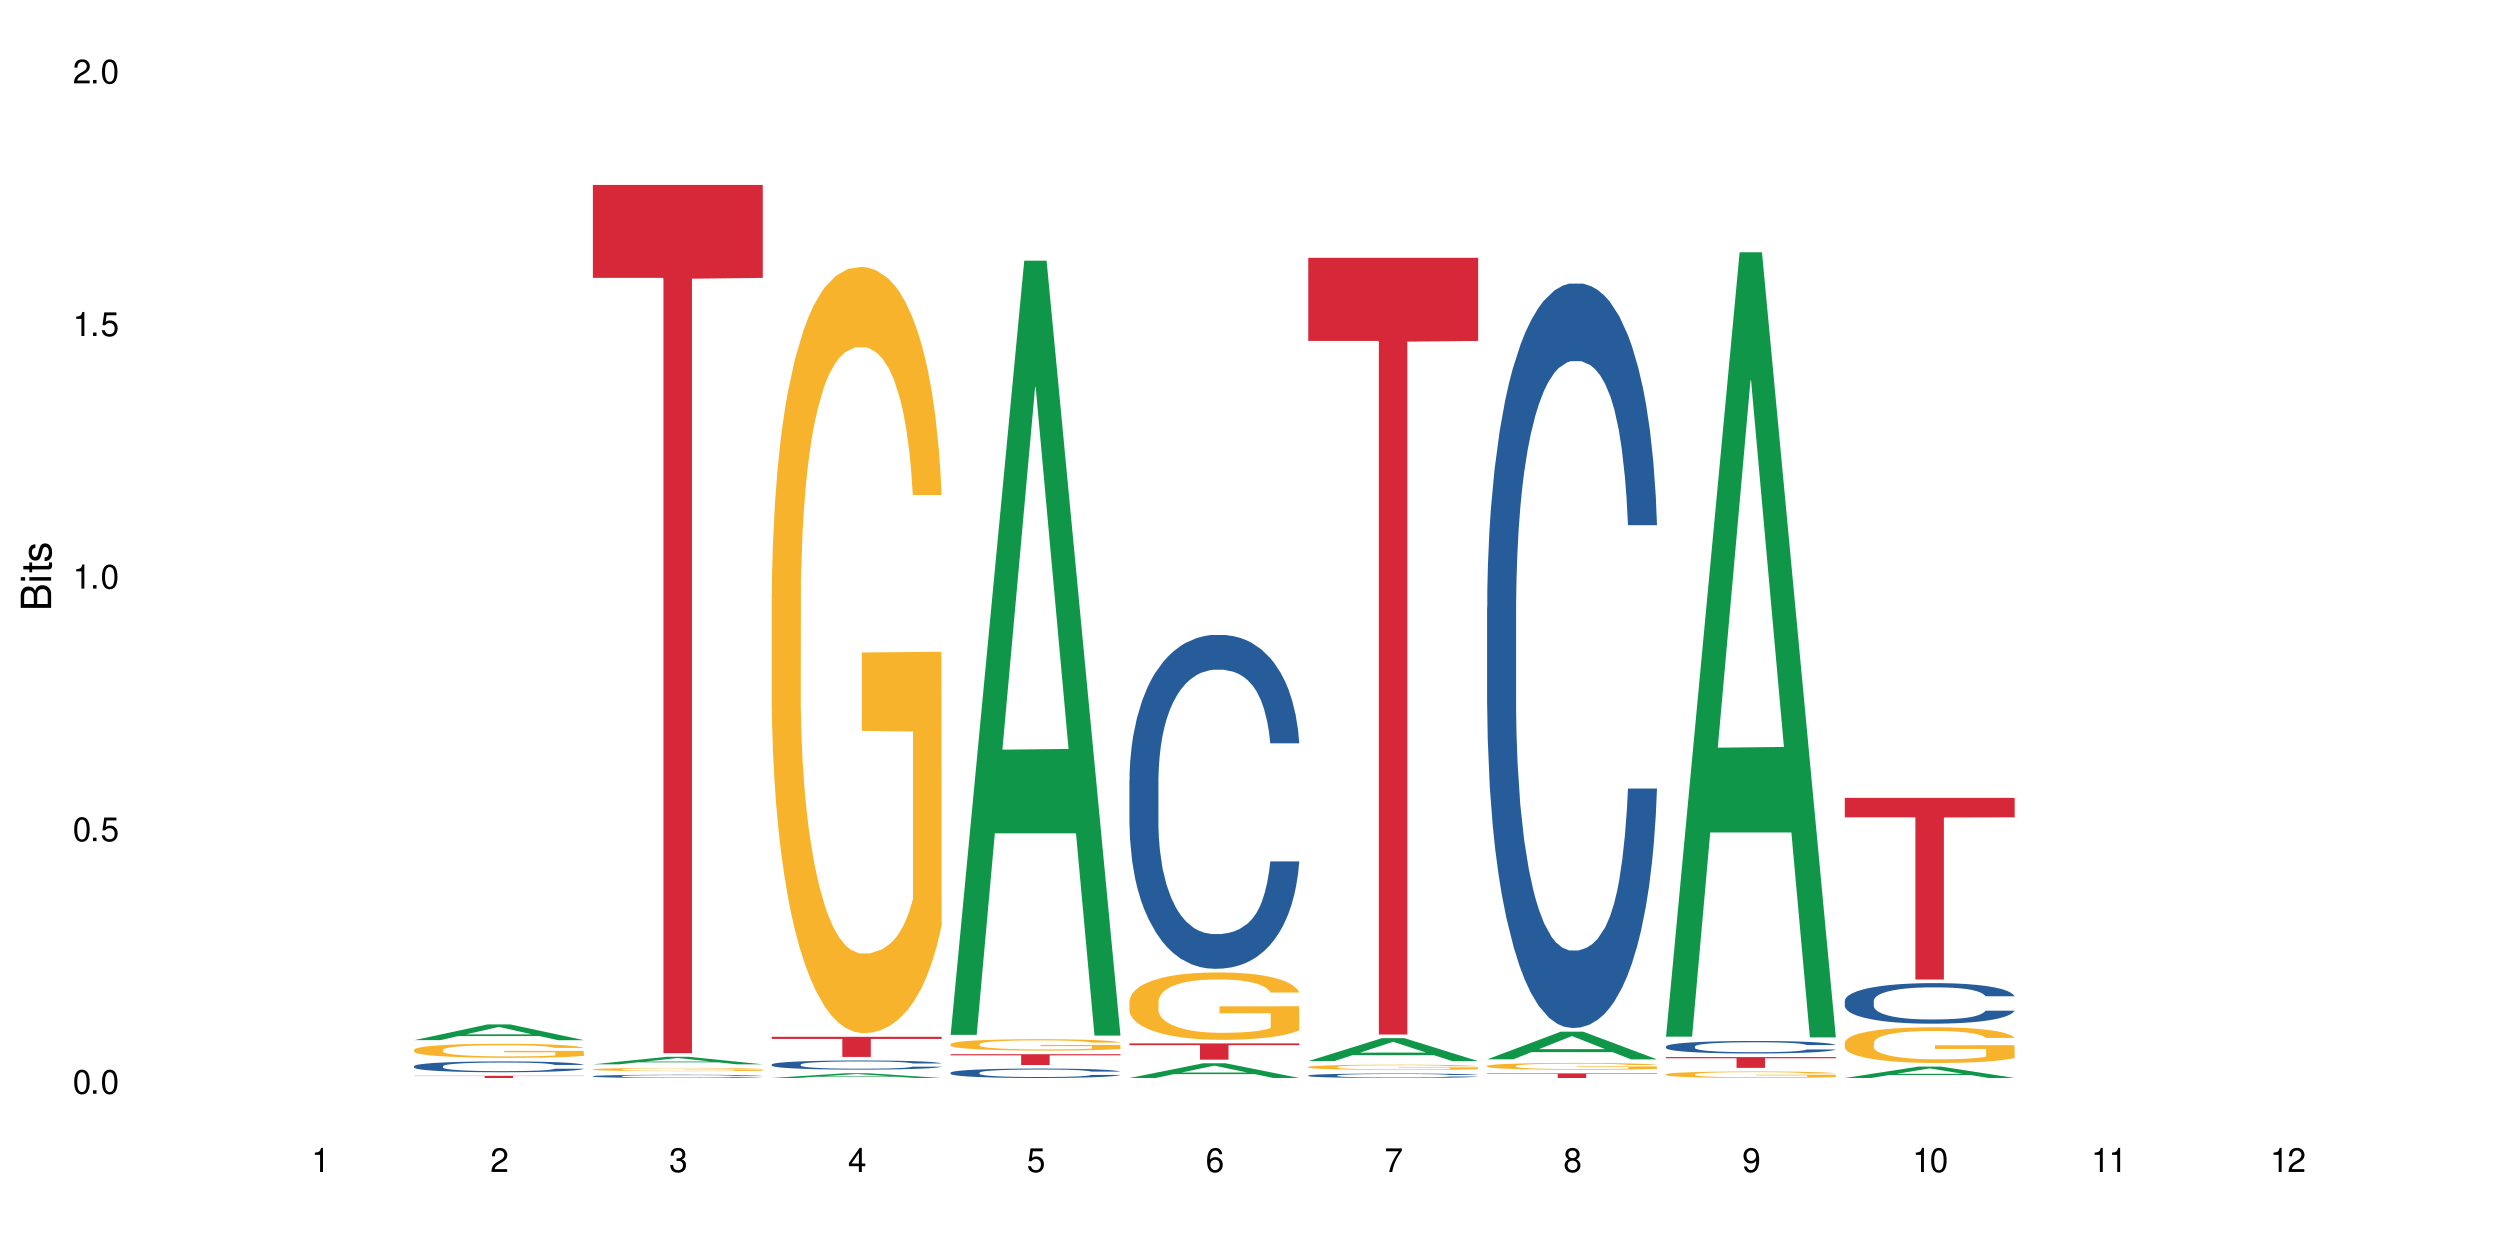
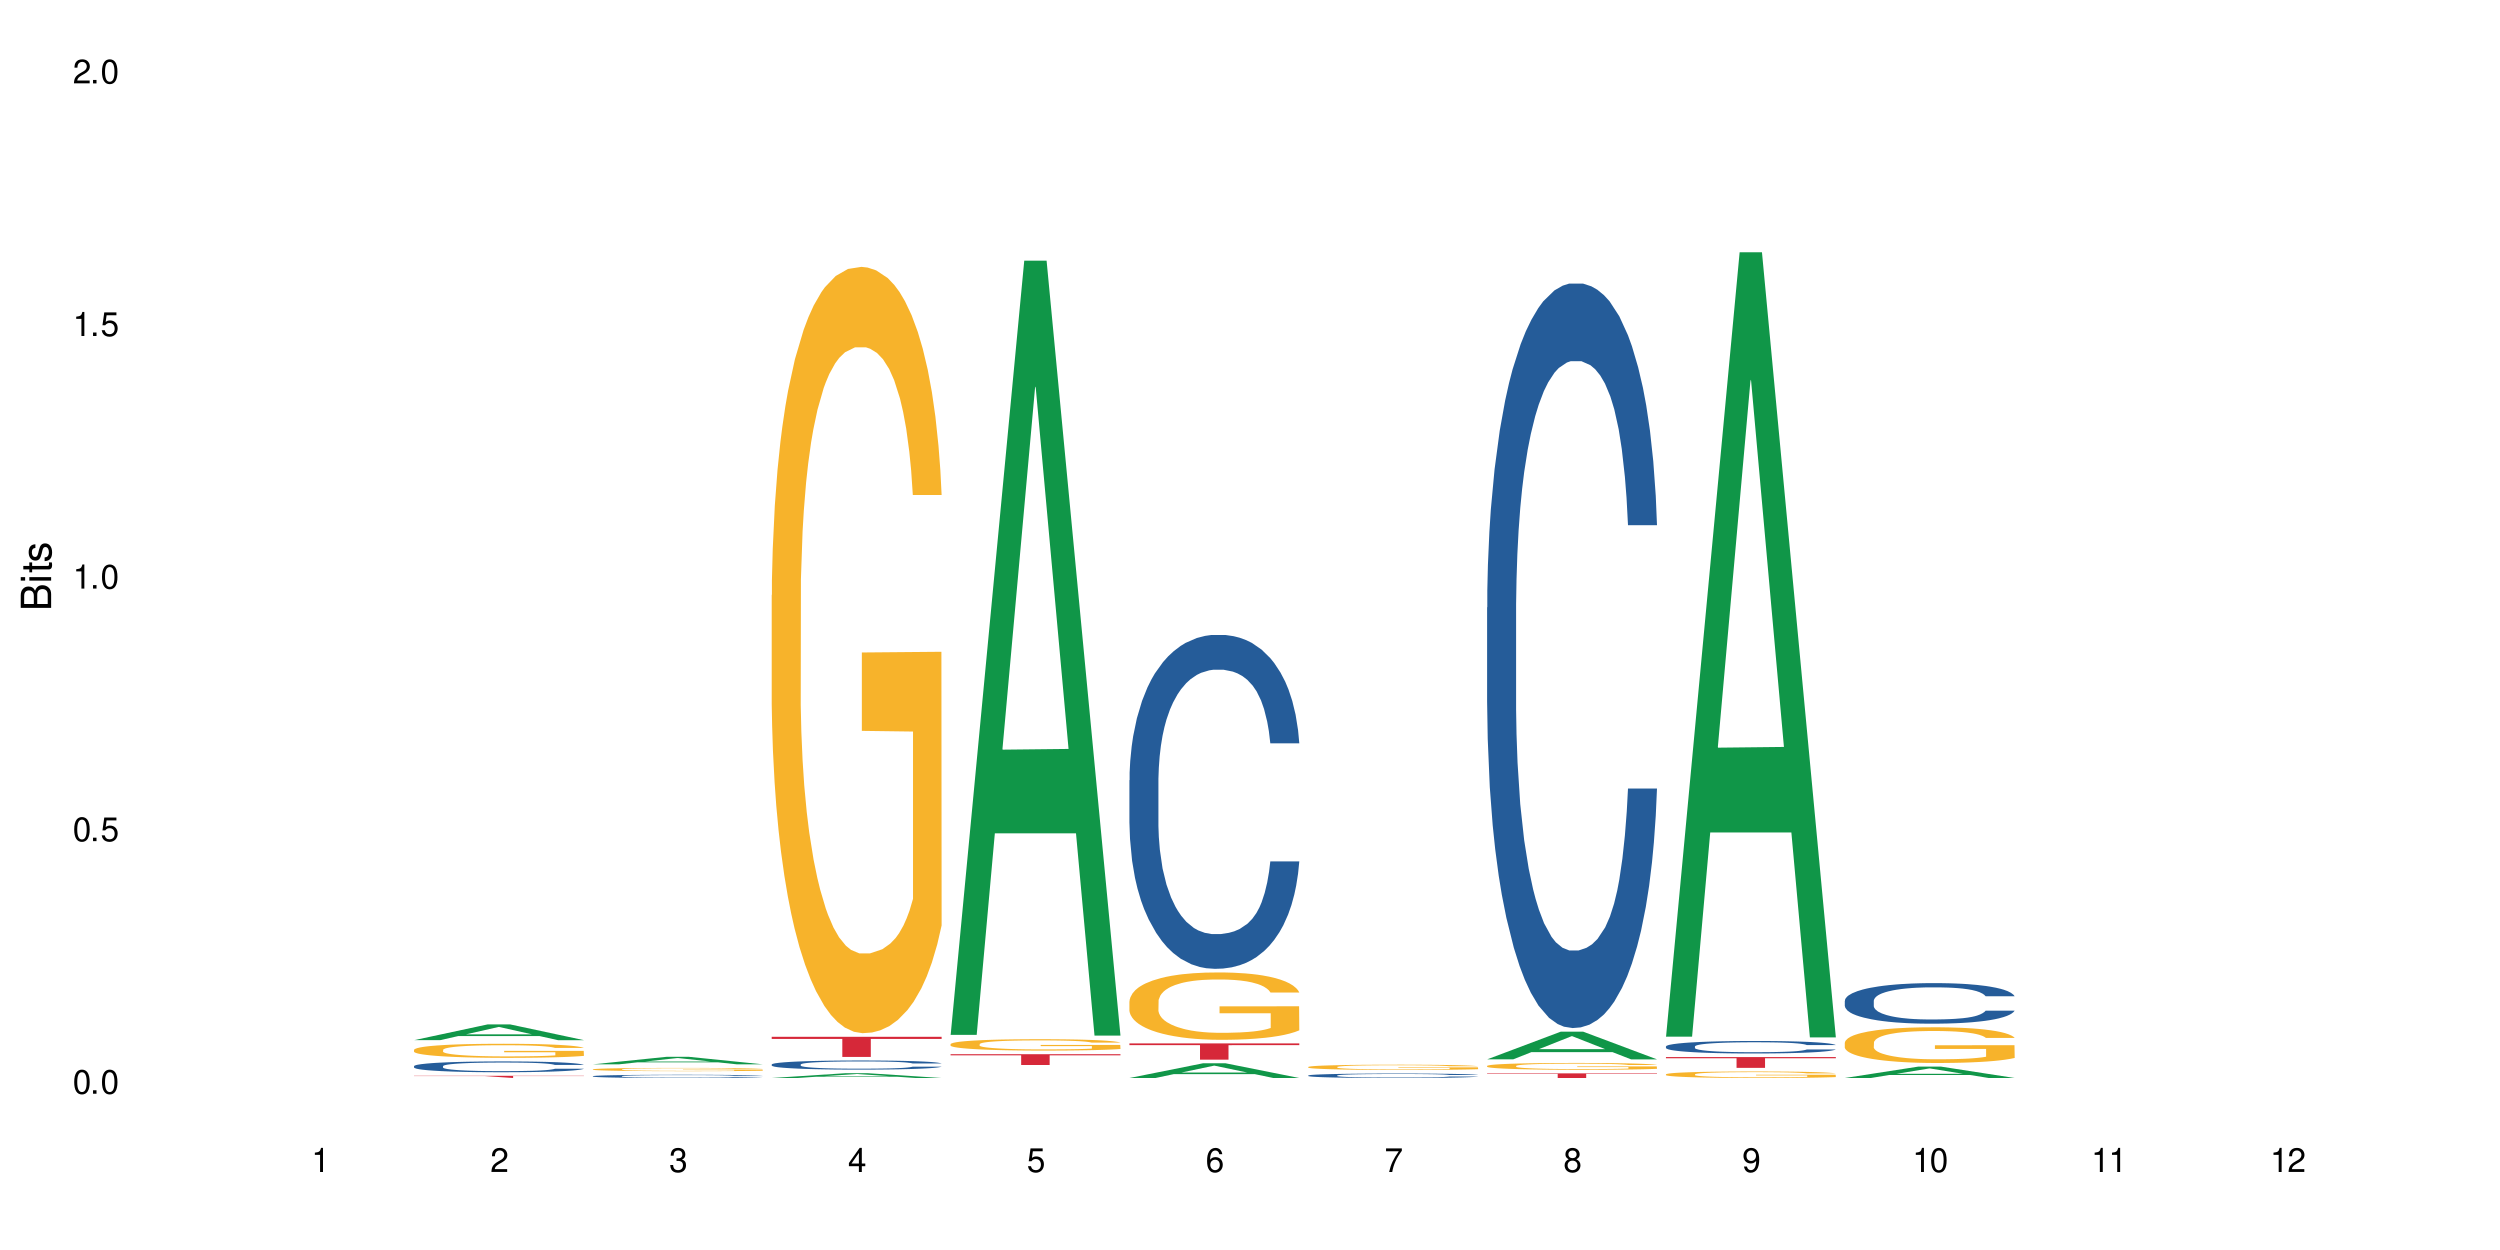
<svg xmlns="http://www.w3.org/2000/svg" xmlns:xlink="http://www.w3.org/1999/xlink" width="720" height="360" viewBox="0 0 720 360">
  <defs>
    <g>
      <g id="glyph-0-0">
</g>
      <g id="glyph-0-1">
        <path d="M 2.641 -6.938 C 2 -6.938 1.422 -6.656 1.078 -6.172 C 0.641 -5.562 0.406 -4.641 0.406 -3.359 C 0.406 -1.016 1.188 0.219 2.641 0.219 C 4.078 0.219 4.859 -1.016 4.859 -3.297 C 4.859 -4.641 4.656 -5.547 4.203 -6.172 C 3.844 -6.656 3.281 -6.938 2.641 -6.938 Z M 2.641 -6.188 C 3.547 -6.188 4 -5.25 4 -3.375 C 4 -1.406 3.562 -0.484 2.625 -0.484 C 1.734 -0.484 1.281 -1.438 1.281 -3.344 C 1.281 -5.25 1.734 -6.188 2.641 -6.188 Z M 2.641 -6.188 " />
      </g>
      <g id="glyph-0-2">
        <path d="M 1.828 -1 L 0.828 -1 L 0.828 0 L 1.828 0 Z M 1.828 -1 " />
      </g>
      <g id="glyph-0-3">
        <path d="M 4.562 -6.797 L 1.062 -6.797 L 0.547 -3.094 L 1.328 -3.094 C 1.719 -3.562 2.047 -3.734 2.578 -3.734 C 3.484 -3.734 4.062 -3.109 4.062 -2.094 C 4.062 -1.125 3.484 -0.531 2.578 -0.531 C 1.828 -0.531 1.375 -0.906 1.188 -1.672 L 0.328 -1.672 C 0.453 -1.109 0.547 -0.844 0.75 -0.594 C 1.125 -0.078 1.828 0.219 2.594 0.219 C 3.969 0.219 4.922 -0.781 4.922 -2.219 C 4.922 -3.562 4.031 -4.484 2.719 -4.484 C 2.25 -4.484 1.859 -4.359 1.469 -4.062 L 1.734 -5.969 L 4.562 -5.969 Z M 4.562 -6.797 " />
      </g>
      <g id="glyph-0-4">
        <path d="M 2.484 -4.938 L 2.484 0 L 3.328 0 L 3.328 -6.938 L 2.766 -6.938 C 2.469 -5.875 2.281 -5.734 0.984 -5.562 L 0.984 -4.938 Z M 2.484 -4.938 " />
      </g>
      <g id="glyph-0-5">
        <path d="M 4.859 -0.828 L 1.281 -0.828 C 1.359 -1.406 1.672 -1.781 2.5 -2.281 L 3.469 -2.828 C 4.406 -3.344 4.906 -4.062 4.906 -4.906 C 4.906 -5.484 4.672 -6.031 4.266 -6.406 C 3.859 -6.766 3.375 -6.938 2.719 -6.938 C 1.859 -6.938 1.219 -6.625 0.844 -6.031 C 0.609 -5.672 0.5 -5.234 0.484 -4.531 L 1.328 -4.531 C 1.359 -5.016 1.406 -5.281 1.531 -5.516 C 1.75 -5.938 2.188 -6.203 2.703 -6.203 C 3.469 -6.203 4.031 -5.641 4.031 -4.891 C 4.031 -4.344 3.719 -3.859 3.125 -3.516 L 2.234 -3 C 0.812 -2.172 0.406 -1.531 0.328 -0.016 L 4.859 -0.016 Z M 4.859 -0.828 " />
      </g>
      <g id="glyph-0-6">
        <path d="M 2.125 -3.188 L 2.578 -3.188 C 3.5 -3.188 3.984 -2.766 3.984 -1.922 C 3.984 -1.062 3.469 -0.531 2.594 -0.531 C 1.656 -0.531 1.203 -1 1.156 -2.016 L 0.312 -2.016 C 0.344 -1.453 0.438 -1.094 0.609 -0.781 C 0.953 -0.109 1.625 0.219 2.547 0.219 C 3.953 0.219 4.859 -0.625 4.859 -1.938 C 4.859 -2.828 4.516 -3.297 3.703 -3.594 C 4.344 -3.844 4.656 -4.328 4.656 -5.031 C 4.656 -6.219 3.875 -6.938 2.578 -6.938 C 1.203 -6.938 0.484 -6.172 0.453 -4.703 L 1.297 -4.703 C 1.312 -5.125 1.344 -5.359 1.453 -5.578 C 1.641 -5.969 2.062 -6.203 2.594 -6.203 C 3.344 -6.203 3.797 -5.75 3.797 -5 C 3.797 -4.516 3.609 -4.219 3.25 -4.047 C 3.016 -3.953 2.703 -3.922 2.125 -3.906 Z M 2.125 -3.188 " />
      </g>
      <g id="glyph-0-7">
        <path d="M 3.141 -1.672 L 3.141 0 L 3.984 0 L 3.984 -1.672 L 4.984 -1.672 L 4.984 -2.438 L 3.984 -2.438 L 3.984 -6.938 L 3.359 -6.938 L 0.266 -2.578 L 0.266 -1.672 Z M 3.141 -2.438 L 1 -2.438 L 3.141 -5.5 Z M 3.141 -2.438 " />
      </g>
      <g id="glyph-0-8">
        <path d="M 4.781 -5.125 C 4.609 -6.266 3.891 -6.938 2.844 -6.938 C 2.094 -6.938 1.422 -6.578 1.031 -5.953 C 0.594 -5.266 0.406 -4.422 0.406 -3.172 C 0.406 -2 0.578 -1.25 0.984 -0.641 C 1.359 -0.078 1.953 0.219 2.703 0.219 C 3.984 0.219 4.922 -0.75 4.922 -2.094 C 4.922 -3.375 4.062 -4.281 2.844 -4.281 C 2.172 -4.281 1.641 -4.031 1.281 -3.516 C 1.281 -5.234 1.828 -6.188 2.797 -6.188 C 3.391 -6.188 3.797 -5.797 3.938 -5.125 Z M 2.734 -3.531 C 3.547 -3.531 4.062 -2.953 4.062 -2.031 C 4.062 -1.156 3.484 -0.531 2.703 -0.531 C 1.922 -0.531 1.328 -1.188 1.328 -2.078 C 1.328 -2.938 1.906 -3.531 2.734 -3.531 Z M 2.734 -3.531 " />
      </g>
      <g id="glyph-0-9">
        <path d="M 4.984 -6.797 L 0.438 -6.797 L 0.438 -5.969 L 4.109 -5.969 C 2.5 -3.656 1.828 -2.234 1.328 0 L 2.219 0 C 2.594 -2.172 3.453 -4.047 4.984 -6.094 Z M 4.984 -6.797 " />
      </g>
      <g id="glyph-0-10">
        <path d="M 3.75 -3.656 C 4.469 -4.094 4.688 -4.438 4.688 -5.078 C 4.688 -6.172 3.844 -6.938 2.641 -6.938 C 1.438 -6.938 0.594 -6.172 0.594 -5.094 C 0.594 -4.438 0.812 -4.094 1.516 -3.656 C 0.734 -3.266 0.359 -2.703 0.359 -1.922 C 0.359 -0.656 1.281 0.219 2.641 0.219 C 3.984 0.219 4.922 -0.656 4.922 -1.922 C 4.922 -2.703 4.531 -3.266 3.75 -3.656 Z M 2.641 -6.188 C 3.359 -6.188 3.812 -5.75 3.812 -5.062 C 3.812 -4.406 3.344 -3.984 2.641 -3.984 C 1.922 -3.984 1.453 -4.406 1.453 -5.078 C 1.453 -5.75 1.922 -6.188 2.641 -6.188 Z M 2.641 -3.266 C 3.484 -3.266 4.062 -2.719 4.062 -1.906 C 4.062 -1.078 3.484 -0.531 2.625 -0.531 C 1.797 -0.531 1.219 -1.094 1.219 -1.906 C 1.219 -2.719 1.781 -3.266 2.641 -3.266 Z M 2.641 -3.266 " />
      </g>
      <g id="glyph-0-11">
        <path d="M 0.516 -1.578 C 0.672 -0.453 1.406 0.219 2.438 0.219 C 3.188 0.219 3.859 -0.141 4.266 -0.766 C 4.688 -1.453 4.891 -2.297 4.891 -3.547 C 4.891 -4.719 4.703 -5.453 4.312 -6.078 C 3.938 -6.641 3.344 -6.938 2.594 -6.938 C 1.297 -6.938 0.359 -5.969 0.359 -4.625 C 0.359 -3.344 1.234 -2.453 2.453 -2.453 C 3.094 -2.453 3.578 -2.672 4.016 -3.203 C 4 -1.484 3.469 -0.531 2.5 -0.531 C 1.906 -0.531 1.484 -0.906 1.359 -1.578 Z M 2.578 -6.203 C 3.375 -6.203 3.969 -5.531 3.969 -4.641 C 3.969 -3.797 3.391 -3.188 2.547 -3.188 C 1.734 -3.188 1.234 -3.766 1.234 -4.688 C 1.234 -5.562 1.797 -6.203 2.578 -6.203 Z M 2.578 -6.203 " />
      </g>
      <g id="glyph-1-0">
</g>
      <g id="glyph-1-1">
        <path d="M 0 -0.953 L 0 -4.891 C 0 -5.719 -0.234 -6.344 -0.734 -6.797 C -1.188 -7.234 -1.812 -7.469 -2.5 -7.469 C -3.547 -7.469 -4.188 -7 -4.625 -5.875 C -4.984 -6.688 -5.625 -7.094 -6.531 -7.094 C -7.172 -7.094 -7.734 -6.859 -8.141 -6.391 C -8.562 -5.922 -8.75 -5.344 -8.75 -4.5 L -8.75 -0.953 Z M -4.984 -2.062 L -7.766 -2.062 L -7.766 -4.219 C -7.766 -4.844 -7.688 -5.203 -7.453 -5.5 C -7.219 -5.812 -6.859 -5.969 -6.375 -5.969 C -5.891 -5.969 -5.531 -5.812 -5.297 -5.5 C -5.062 -5.203 -4.984 -4.844 -4.984 -4.219 Z M -0.984 -2.062 L -4 -2.062 L -4 -4.781 C -4 -5.766 -3.438 -6.359 -2.484 -6.359 C -1.547 -6.359 -0.984 -5.766 -0.984 -4.781 Z M -0.984 -2.062 " />
      </g>
      <g id="glyph-1-2">
        <path d="M -6.281 -1.797 L -6.281 -0.797 L 0 -0.797 L 0 -1.797 Z M -8.75 -1.797 L -8.75 -0.797 L -7.484 -0.797 L -7.484 -1.797 Z M -8.75 -1.797 " />
      </g>
      <g id="glyph-1-3">
        <path d="M -6.281 -3.047 L -6.281 -2.016 L -8.016 -2.016 L -8.016 -1.016 L -6.281 -1.016 L -6.281 -0.172 L -5.469 -0.172 L -5.469 -1.016 L -0.719 -1.016 C -0.078 -1.016 0.281 -1.453 0.281 -2.234 C 0.281 -2.5 0.25 -2.719 0.188 -3.047 L -0.641 -3.047 C -0.609 -2.906 -0.594 -2.766 -0.594 -2.562 C -0.594 -2.141 -0.719 -2.016 -1.156 -2.016 L -5.469 -2.016 L -5.469 -3.047 Z M -6.281 -3.047 " />
      </g>
      <g id="glyph-1-4">
        <path d="M -4.531 -5.25 C -5.766 -5.25 -6.469 -4.422 -6.469 -2.969 C -6.469 -1.516 -5.719 -0.562 -4.547 -0.562 C -3.562 -0.562 -3.094 -1.062 -2.734 -2.562 L -2.516 -3.484 C -2.344 -4.188 -2.094 -4.469 -1.641 -4.469 C -1.047 -4.469 -0.641 -3.875 -0.641 -3 C -0.641 -2.453 -0.797 -2 -1.062 -1.75 C -1.25 -1.594 -1.422 -1.531 -1.875 -1.469 L -1.875 -0.406 C -0.422 -0.453 0.281 -1.266 0.281 -2.922 C 0.281 -4.5 -0.5 -5.516 -1.719 -5.516 C -2.656 -5.516 -3.172 -4.984 -3.469 -3.734 L -3.703 -2.766 C -3.891 -1.953 -4.156 -1.609 -4.594 -1.609 C -5.188 -1.609 -5.547 -2.125 -5.547 -2.938 C -5.547 -3.75 -5.203 -4.172 -4.531 -4.203 Z M -4.531 -5.25 " />
      </g>
    </g>
  </defs>
  <rect x="-72" y="-36" width="864" height="432" fill="rgb(100%, 100%, 100%)" fill-opacity="1" />
  <path fill-rule="nonzero" fill="rgb(6.275%, 58.824%, 28.235%)" fill-opacity="1" d="M 119.238 299.566 L 119.289 299.562 L 140.465 295.023 L 146.895 295.023 L 168.172 299.57 L 160.695 299.57 L 155.363 298.383 L 131.996 298.383 L 126.766 299.566 L 119.238 299.566 L 134.242 297.895 L 153.219 297.891 L 143.758 295.766 L 143.652 295.762 L 143.547 295.773 L 134.191 297.891 L 134.242 297.895 Z M 119.238 299.566 " />
  <path fill-rule="nonzero" fill="rgb(14.51%, 36.078%, 60%)" fill-opacity="1" d="M 119.238 307.047 L 119.297 307.043 L 119.297 306.977 L 119.477 306.867 L 119.895 306.73 L 120.312 306.637 L 121.387 306.469 L 122.879 306.309 L 124.43 306.18 L 125.562 306.105 L 126.578 306.051 L 128.906 305.945 L 130.398 305.891 L 132.008 305.844 L 133.977 305.793 L 135.41 305.766 L 138.633 305.719 L 141.02 305.699 L 142.871 305.691 L 146.867 305.691 L 149.254 305.703 L 150.984 305.719 L 152.895 305.738 L 154.504 305.766 L 157.309 305.828 L 159.816 305.906 L 160.949 305.953 L 162.742 306.043 L 164.113 306.129 L 165.066 306.203 L 166.141 306.309 L 167.098 306.434 L 167.812 306.582 L 168.172 306.703 L 159.816 306.703 L 159.398 306.59 L 158.922 306.5 L 158.027 306.383 L 157.133 306.301 L 155.879 306.219 L 154.746 306.164 L 153.191 306.109 L 151.82 306.074 L 150.387 306.051 L 149.016 306.035 L 146.391 306.016 L 143.348 306.016 L 142.211 306.023 L 139.887 306.043 L 138.633 306.066 L 136.844 306.105 L 135.59 306.141 L 134.098 306.199 L 133.082 306.246 L 131.828 306.32 L 130.934 306.387 L 129.922 306.48 L 129.324 306.551 L 128.785 306.633 L 128.309 306.727 L 127.949 306.824 L 127.711 306.93 L 127.594 307.031 L 127.594 307.473 L 127.711 307.578 L 128.012 307.695 L 128.785 307.871 L 129.922 308.02 L 131.234 308.141 L 132.484 308.227 L 133.203 308.266 L 134.156 308.312 L 135.648 308.367 L 137.797 308.426 L 139.051 308.449 L 140.961 308.473 L 142.93 308.484 L 145.555 308.484 L 147.883 308.473 L 149.434 308.457 L 151.043 308.434 L 153.254 308.387 L 154.625 308.34 L 155.816 308.285 L 156.715 308.23 L 157.309 308.188 L 158.207 308.098 L 158.922 308 L 159.457 307.902 L 159.816 307.805 L 168.172 307.805 L 167.812 307.918 L 167.277 308.031 L 166.738 308.113 L 165.902 308.211 L 164.949 308.301 L 163.574 308.398 L 162.441 308.465 L 160.949 308.535 L 159.578 308.59 L 158.086 308.641 L 155.879 308.695 L 154.445 308.723 L 152.895 308.75 L 151.043 308.773 L 148.719 308.793 L 146.211 308.805 L 143.883 308.809 L 141.379 308.801 L 139.527 308.789 L 137.082 308.766 L 134.039 308.715 L 131.828 308.66 L 130.098 308.605 L 128.605 308.547 L 126.938 308.473 L 124.789 308.348 L 123.477 308.25 L 122.582 308.168 L 121.566 308.059 L 120.852 307.957 L 120.016 307.801 L 119.418 307.598 L 119.238 307.441 Z M 119.238 307.047 " />
  <path fill-rule="nonzero" fill="rgb(96.863%, 70.196%, 16.863%)" fill-opacity="1" d="M 119.238 302.34 L 119.297 302.336 L 119.297 302.262 L 119.535 302.098 L 120.133 301.867 L 120.91 301.68 L 121.746 301.531 L 122.281 301.453 L 123.176 301.34 L 123.953 301.258 L 125.922 301.094 L 128.43 300.938 L 129.801 300.871 L 131.352 300.809 L 133.559 300.738 L 134.574 300.711 L 137.676 300.652 L 141.199 300.617 L 145.078 300.605 L 146.867 300.609 L 149.312 300.621 L 152.656 300.664 L 154.566 300.699 L 156.059 300.738 L 157.609 300.785 L 159.52 300.859 L 161.309 300.949 L 162.742 301.039 L 164.172 301.148 L 165.367 301.266 L 166.379 301.398 L 167.277 301.551 L 167.812 301.684 L 168.172 301.812 L 159.875 301.812 L 159.398 301.684 L 158.863 301.582 L 157.965 301.461 L 157.07 301.371 L 156.176 301.301 L 154.504 301.203 L 153.074 301.145 L 151.281 301.094 L 149.551 301.059 L 147.582 301.039 L 146.391 301.031 L 143.227 301.031 L 140.363 301.055 L 138.691 301.086 L 137.5 301.113 L 135.828 301.172 L 134.812 301.215 L 134.215 301.246 L 132.426 301.359 L 131.234 301.465 L 130.578 301.535 L 129.742 301.645 L 129.145 301.746 L 128.488 301.895 L 128.129 302.004 L 127.652 302.254 L 127.594 302.922 L 127.773 303.062 L 128.129 303.215 L 128.605 303.348 L 129.324 303.488 L 130.039 303.598 L 131.293 303.742 L 132.367 303.836 L 133.203 303.898 L 134.812 304 L 135.469 304.031 L 137.02 304.098 L 138.633 304.152 L 140.602 304.195 L 142.094 304.219 L 144.48 304.238 L 147.523 304.238 L 151.105 304.215 L 153.371 304.184 L 154.922 304.156 L 155.938 304.129 L 157.191 304.09 L 158.086 304.051 L 158.922 304.012 L 159.938 303.949 L 159.938 303.062 L 145.195 303.059 L 145.195 302.645 L 168.109 302.641 L 168.172 304.09 L 166.918 304.188 L 165.367 304.285 L 163.875 304.359 L 162.324 304.422 L 160.113 304.492 L 158.324 304.535 L 155.578 304.59 L 153.074 304.621 L 150.449 304.645 L 148.121 304.656 L 145.375 304.66 L 142.93 304.652 L 140.305 304.629 L 138.215 304.598 L 136.305 304.562 L 134.395 304.516 L 132.008 304.438 L 130.457 304.375 L 128.848 304.297 L 127.234 304.203 L 125.801 304.102 L 124.848 304.027 L 123.895 303.938 L 122.879 303.824 L 121.926 303.699 L 121.207 303.586 L 120.551 303.457 L 120.074 303.332 L 119.598 303.168 L 119.359 303.031 L 119.238 302.918 Z M 119.238 302.34 " />
-   <path fill-rule="nonzero" fill="rgb(83.922%, 15.686%, 22.353%)" fill-opacity="1" d="M 119.238 309.84 L 168.172 309.84 L 168.172 309.906 L 147.777 309.906 L 147.777 310.465 L 139.574 310.465 L 139.574 309.906 L 119.238 309.906 Z M 119.238 309.84 " />
+   <path fill-rule="nonzero" fill="rgb(83.922%, 15.686%, 22.353%)" fill-opacity="1" d="M 119.238 309.84 L 168.172 309.84 L 168.172 309.906 L 147.777 309.906 L 147.777 310.465 L 139.574 309.906 L 119.238 309.906 Z M 119.238 309.84 " />
  <path fill-rule="nonzero" fill="rgb(6.275%, 58.824%, 28.235%)" fill-opacity="1" d="M 170.746 306.527 L 170.797 306.523 L 191.973 304.363 L 198.402 304.363 L 219.68 306.527 L 212.203 306.527 L 206.871 305.961 L 183.504 305.961 L 178.273 306.527 L 170.746 306.527 L 185.75 305.73 L 204.727 305.727 L 195.266 304.715 L 195.16 304.715 L 195.055 304.719 L 185.699 305.727 L 185.75 305.73 Z M 170.746 306.527 " />
  <path fill-rule="nonzero" fill="rgb(14.51%, 36.078%, 60%)" fill-opacity="1" d="M 170.746 309.938 L 170.805 309.938 L 170.805 309.914 L 170.984 309.883 L 171.402 309.844 L 171.82 309.812 L 172.895 309.766 L 174.387 309.715 L 175.938 309.68 L 177.07 309.656 L 178.086 309.641 L 180.414 309.605 L 181.906 309.59 L 183.516 309.578 L 185.484 309.562 L 186.918 309.555 L 190.141 309.539 L 192.527 309.535 L 194.375 309.531 L 198.375 309.531 L 200.762 309.535 L 202.492 309.539 L 204.402 309.547 L 206.012 309.555 L 208.816 309.574 L 211.324 309.598 L 212.457 309.609 L 214.25 309.637 L 215.621 309.66 L 216.574 309.684 L 217.648 309.715 L 218.605 309.754 L 219.32 309.797 L 219.68 309.832 L 211.324 309.832 L 210.906 309.801 L 210.43 309.773 L 209.535 309.738 L 208.641 309.715 L 207.387 309.688 L 206.25 309.672 L 204.699 309.656 L 203.328 309.648 L 201.895 309.641 L 200.523 309.633 L 197.898 309.629 L 193.719 309.629 L 191.395 309.637 L 190.141 309.645 L 188.352 309.656 L 187.098 309.668 L 185.605 309.684 L 184.59 309.699 L 183.336 309.719 L 182.441 309.738 L 181.426 309.766 L 180.832 309.789 L 180.293 309.812 L 179.816 309.84 L 179.457 309.871 L 179.219 309.902 L 179.102 309.934 L 179.102 310.066 L 179.219 310.094 L 179.52 310.133 L 180.293 310.184 L 181.426 310.227 L 182.742 310.266 L 183.992 310.289 L 184.711 310.301 L 185.664 310.316 L 187.156 310.332 L 189.305 310.348 L 190.559 310.355 L 192.469 310.363 L 194.438 310.367 L 197.062 310.367 L 199.391 310.363 L 200.941 310.359 L 202.551 310.352 L 204.762 310.336 L 206.133 310.324 L 207.324 310.309 L 208.223 310.293 L 208.816 310.277 L 209.711 310.25 L 210.43 310.223 L 210.965 310.191 L 211.324 310.164 L 219.68 310.164 L 219.32 310.199 L 218.785 310.23 L 218.246 310.254 L 217.41 310.285 L 216.457 310.312 L 215.082 310.34 L 213.949 310.359 L 212.457 310.383 L 211.086 310.398 L 209.594 310.414 L 207.387 310.43 L 205.953 310.438 L 204.402 310.445 L 202.551 310.453 L 200.227 310.461 L 197.719 310.461 L 195.391 310.465 L 192.887 310.461 L 191.035 310.457 L 188.59 310.449 L 185.547 310.434 L 183.336 310.418 L 181.605 310.402 L 180.113 310.387 L 178.445 310.363 L 176.297 310.324 L 174.984 310.297 L 174.086 310.273 L 173.074 310.238 L 172.355 310.211 L 171.523 310.16 L 170.926 310.102 L 170.746 310.055 Z M 170.746 309.938 " />
  <path fill-rule="nonzero" fill="rgb(96.863%, 70.196%, 16.863%)" fill-opacity="1" d="M 170.746 307.961 L 170.805 307.961 L 170.805 307.945 L 171.043 307.906 L 171.641 307.852 L 172.418 307.809 L 173.254 307.773 L 173.789 307.758 L 174.684 307.73 L 175.461 307.711 L 177.43 307.676 L 179.938 307.637 L 181.309 307.621 L 182.859 307.609 L 185.066 307.594 L 186.082 307.586 L 189.184 307.574 L 192.707 307.562 L 198.375 307.562 L 200.82 307.566 L 204.164 307.574 L 206.074 307.582 L 207.566 307.594 L 209.117 307.602 L 211.027 307.621 L 212.816 307.641 L 214.25 307.66 L 215.68 307.688 L 216.875 307.715 L 217.887 307.746 L 218.785 307.781 L 219.32 307.809 L 219.68 307.84 L 211.383 307.84 L 210.906 307.809 L 210.371 307.789 L 209.473 307.758 L 208.578 307.738 L 207.684 307.723 L 206.012 307.699 L 204.582 307.688 L 202.789 307.676 L 201.059 307.668 L 199.09 307.66 L 194.734 307.66 L 191.871 307.664 L 190.199 307.672 L 189.008 307.68 L 187.336 307.691 L 186.32 307.703 L 185.723 307.711 L 183.934 307.734 L 182.742 307.762 L 182.086 307.777 L 181.25 307.801 L 180.652 307.824 L 179.996 307.859 L 179.637 307.887 L 179.16 307.941 L 179.102 308.098 L 179.281 308.129 L 179.637 308.164 L 180.113 308.195 L 180.832 308.227 L 181.547 308.254 L 182.801 308.285 L 183.875 308.309 L 184.711 308.324 L 186.32 308.348 L 186.977 308.355 L 188.527 308.371 L 190.141 308.383 L 192.109 308.391 L 193.602 308.398 L 195.988 308.402 L 199.031 308.402 L 202.613 308.395 L 204.879 308.391 L 206.43 308.383 L 207.445 308.375 L 208.699 308.367 L 209.594 308.359 L 210.43 308.348 L 211.445 308.336 L 211.445 308.129 L 196.703 308.129 L 196.703 308.031 L 219.617 308.031 L 219.68 308.367 L 218.426 308.391 L 216.875 308.41 L 215.383 308.43 L 213.832 308.445 L 211.621 308.461 L 209.832 308.469 L 207.086 308.48 L 204.582 308.488 L 201.957 308.496 L 199.629 308.496 L 196.883 308.5 L 194.438 308.496 L 191.812 308.492 L 189.723 308.484 L 187.812 308.477 L 185.902 308.465 L 183.516 308.445 L 181.965 308.434 L 180.355 308.414 L 178.742 308.395 L 177.309 308.371 L 175.402 308.332 L 174.387 308.305 L 173.43 308.277 L 172.715 308.25 L 172.059 308.219 L 171.582 308.191 L 171.105 308.152 L 170.867 308.121 L 170.746 308.098 Z M 170.746 307.961 " />
-   <path fill-rule="nonzero" fill="rgb(83.922%, 15.686%, 22.353%)" fill-opacity="1" d="M 170.746 53.262 L 219.68 53.262 L 219.68 80.031 L 199.285 80.266 L 199.285 303.328 L 191.078 303.328 L 191.078 80.5 L 190.961 80.031 L 170.746 80.031 Z M 170.746 53.262 " />
  <path fill-rule="nonzero" fill="rgb(6.275%, 58.824%, 28.235%)" fill-opacity="1" d="M 222.254 310.461 L 222.305 310.461 L 243.48 309.082 L 249.91 309.082 L 271.188 310.465 L 263.711 310.465 L 258.379 310.102 L 235.008 310.102 L 229.781 310.461 L 222.254 310.461 L 237.258 309.953 L 256.234 309.953 L 246.773 309.309 L 246.668 309.309 L 246.562 309.312 L 237.207 309.953 L 237.258 309.953 Z M 222.254 310.461 " />
  <path fill-rule="nonzero" fill="rgb(14.51%, 36.078%, 60%)" fill-opacity="1" d="M 222.254 306.566 L 222.312 306.562 L 222.312 306.504 L 222.492 306.414 L 222.91 306.301 L 223.328 306.219 L 224.402 306.078 L 225.895 305.941 L 227.445 305.836 L 228.578 305.773 L 229.594 305.727 L 231.922 305.637 L 233.414 305.59 L 235.023 305.551 L 236.992 305.508 L 238.426 305.484 L 241.648 305.445 L 244.035 305.43 L 245.883 305.422 L 249.883 305.422 L 252.27 305.434 L 254 305.445 L 255.91 305.465 L 257.52 305.484 L 260.324 305.539 L 262.832 305.605 L 263.965 305.645 L 265.754 305.719 L 267.129 305.789 L 268.082 305.852 L 269.156 305.941 L 270.113 306.051 L 270.828 306.172 L 271.188 306.273 L 262.832 306.273 L 262.414 306.18 L 261.938 306.105 L 261.043 306.008 L 260.145 305.938 L 258.895 305.867 L 257.758 305.82 L 256.207 305.773 L 254.836 305.746 L 253.402 305.727 L 252.031 305.711 L 249.406 305.695 L 246.363 305.695 L 245.227 305.699 L 242.902 305.719 L 241.648 305.738 L 239.855 305.77 L 238.605 305.801 L 237.113 305.852 L 236.098 305.891 L 234.844 305.953 L 233.949 306.008 L 232.934 306.086 L 232.34 306.148 L 231.801 306.215 L 231.324 306.293 L 230.965 306.379 L 230.727 306.469 L 230.609 306.555 L 230.609 306.926 L 230.727 307.012 L 231.027 307.113 L 231.801 307.258 L 232.934 307.387 L 234.25 307.488 L 235.5 307.559 L 236.219 307.594 L 237.172 307.633 L 238.664 307.68 L 240.812 307.727 L 242.066 307.746 L 243.977 307.766 L 245.945 307.777 L 248.57 307.777 L 250.898 307.766 L 252.449 307.754 L 254.059 307.734 L 256.266 307.695 L 257.641 307.656 L 258.832 307.609 L 259.73 307.566 L 260.324 307.527 L 261.219 307.453 L 261.938 307.371 L 262.473 307.285 L 262.832 307.203 L 271.188 307.203 L 270.828 307.301 L 270.289 307.395 L 269.754 307.465 L 268.918 307.547 L 267.965 307.621 L 266.59 307.707 L 265.457 307.762 L 263.965 307.82 L 262.594 307.867 L 261.102 307.906 L 258.895 307.957 L 257.461 307.98 L 255.91 308 L 254.059 308.02 L 251.73 308.039 L 249.227 308.047 L 246.898 308.051 L 244.391 308.047 L 242.543 308.035 L 240.098 308.016 L 237.051 307.969 L 234.844 307.926 L 233.113 307.879 L 231.621 307.832 L 229.953 307.766 L 227.805 307.66 L 226.492 307.578 L 225.594 307.512 L 224.582 307.418 L 223.863 307.336 L 223.031 307.199 L 222.434 307.027 L 222.254 306.898 Z M 222.254 306.566 " />
  <path fill-rule="nonzero" fill="rgb(96.863%, 70.196%, 16.863%)" fill-opacity="1" d="M 222.254 171.387 L 222.312 171.184 L 222.312 167.152 L 222.551 158.082 L 223.148 145.586 L 223.926 135.309 L 224.762 127.246 L 225.297 123.012 L 226.191 116.965 L 226.969 112.531 L 228.938 103.461 L 231.445 94.996 L 232.816 91.367 L 234.367 87.941 L 236.574 84.113 L 237.59 82.703 L 240.691 79.477 L 244.215 77.461 L 248.094 76.855 L 249.883 77.059 L 252.328 77.863 L 255.672 80.082 L 257.582 82.098 L 259.07 84.113 L 260.625 86.734 L 262.535 90.766 L 264.324 95.602 L 265.754 100.438 L 267.188 106.484 L 268.383 112.934 L 269.395 119.988 L 270.289 128.453 L 270.828 135.508 L 271.188 142.562 L 262.891 142.562 L 262.414 135.508 L 261.875 130.066 L 260.98 123.414 L 260.086 118.578 L 259.191 114.75 L 257.52 109.508 L 256.09 106.285 L 254.297 103.461 L 252.566 101.648 L 250.598 100.438 L 249.406 100.035 L 246.242 100.035 L 243.379 101.445 L 241.707 103.059 L 240.516 104.672 L 238.844 107.695 L 237.828 110.113 L 237.23 111.727 L 235.441 117.973 L 234.25 123.617 L 233.59 127.445 L 232.758 133.492 L 232.16 138.938 L 231.504 146.996 L 231.145 153.043 L 230.668 166.75 L 230.609 203.031 L 230.785 210.688 L 231.145 218.953 L 231.621 226.211 L 232.34 233.867 L 233.055 239.715 L 234.309 247.574 L 235.383 252.816 L 236.219 256.242 L 237.828 261.684 L 238.484 263.496 L 240.035 267.125 L 241.648 269.945 L 243.617 272.367 L 245.109 273.574 L 247.496 274.582 L 250.539 274.582 L 254.121 273.375 L 256.387 271.762 L 257.938 270.148 L 258.953 268.738 L 260.207 266.52 L 261.102 264.504 L 261.938 262.289 L 262.949 258.859 L 262.949 210.688 L 248.211 210.488 L 248.211 187.914 L 271.125 187.711 L 271.188 266.52 L 269.934 271.961 L 268.383 277.203 L 266.891 281.234 L 265.34 284.66 L 263.129 288.488 L 261.34 290.91 L 258.594 293.73 L 256.09 295.543 L 253.465 296.754 L 251.137 297.359 L 248.391 297.559 L 245.945 297.156 L 243.32 295.949 L 241.23 294.336 L 239.32 292.32 L 237.41 289.699 L 235.023 285.465 L 233.473 282.039 L 231.859 277.809 L 230.25 272.77 L 228.816 267.328 L 227.863 263.094 L 226.91 258.258 L 225.895 252.211 L 224.938 245.355 L 224.223 239.109 L 223.566 232.055 L 223.09 225.402 L 222.613 216.332 L 222.375 209.078 L 222.254 202.828 Z M 222.254 171.387 " />
  <path fill-rule="nonzero" fill="rgb(83.922%, 15.686%, 22.353%)" fill-opacity="1" d="M 222.254 298.594 L 271.188 298.594 L 271.188 299.215 L 250.793 299.219 L 250.793 304.391 L 242.586 304.391 L 242.586 299.223 L 242.469 299.215 L 222.254 299.215 Z M 222.254 298.594 " />
  <path fill-rule="nonzero" fill="rgb(6.275%, 58.824%, 28.235%)" fill-opacity="1" d="M 273.762 298.047 L 273.812 297.84 L 294.984 75.078 L 301.418 75.078 L 322.695 298.258 L 315.219 298.258 L 309.887 240 L 286.516 240 L 281.289 298.047 L 273.762 298.047 L 288.766 215.902 L 307.742 215.691 L 298.281 111.539 L 298.176 111.332 L 298.07 111.957 L 288.711 215.691 L 288.766 215.902 Z M 273.762 298.047 " />
-   <path fill-rule="nonzero" fill="rgb(14.51%, 36.078%, 60%)" fill-opacity="1" d="M 273.762 308.93 L 273.82 308.926 L 273.82 308.867 L 274 308.77 L 274.418 308.652 L 274.836 308.57 L 275.91 308.422 L 277.402 308.281 L 278.953 308.172 L 280.086 308.109 L 281.102 308.059 L 283.43 307.965 L 284.922 307.918 L 286.531 307.879 L 288.5 307.836 L 289.934 307.809 L 293.156 307.77 L 295.543 307.754 L 297.391 307.746 L 301.391 307.746 L 303.777 307.754 L 305.508 307.77 L 307.418 307.789 L 309.027 307.809 L 311.832 307.863 L 314.34 307.934 L 315.473 307.973 L 317.262 308.051 L 318.637 308.125 L 319.59 308.191 L 320.664 308.281 L 321.621 308.395 L 322.336 308.52 L 322.695 308.629 L 314.34 308.629 L 313.922 308.527 L 313.445 308.449 L 312.551 308.348 L 311.652 308.277 L 310.402 308.203 L 309.266 308.156 L 307.715 308.109 L 306.344 308.082 L 304.91 308.059 L 303.539 308.043 L 300.914 308.027 L 297.871 308.027 L 296.734 308.035 L 294.41 308.055 L 293.156 308.07 L 291.363 308.105 L 290.113 308.137 L 288.621 308.188 L 287.605 308.23 L 286.352 308.293 L 285.457 308.352 L 284.441 308.434 L 283.848 308.496 L 283.309 308.566 L 282.832 308.648 L 282.473 308.734 L 282.234 308.824 L 282.117 308.914 L 282.117 309.301 L 282.234 309.391 L 282.535 309.496 L 283.309 309.645 L 284.441 309.777 L 285.754 309.883 L 287.008 309.957 L 287.727 309.992 L 288.68 310.031 L 290.172 310.082 L 292.32 310.129 L 293.574 310.148 L 295.484 310.172 L 297.453 310.18 L 300.078 310.18 L 302.406 310.172 L 303.957 310.156 L 305.566 310.137 L 307.773 310.094 L 309.148 310.055 L 310.34 310.008 L 311.234 309.961 L 311.832 309.922 L 312.727 309.844 L 313.445 309.762 L 313.98 309.672 L 314.34 309.59 L 322.695 309.59 L 322.336 309.688 L 321.797 309.785 L 321.262 309.855 L 320.426 309.945 L 319.473 310.02 L 318.098 310.109 L 316.965 310.164 L 315.473 310.227 L 314.102 310.273 L 312.609 310.316 L 310.402 310.367 L 308.969 310.391 L 307.418 310.414 L 305.566 310.434 L 303.238 310.449 L 300.734 310.461 L 298.406 310.465 L 295.898 310.457 L 294.051 310.449 L 291.605 310.426 L 288.559 310.383 L 286.352 310.336 L 284.621 310.285 L 283.129 310.238 L 281.461 310.172 L 279.312 310.062 L 278 309.977 L 277.102 309.906 L 276.09 309.809 L 275.371 309.723 L 274.535 309.582 L 273.941 309.406 L 273.762 309.27 Z M 273.762 308.93 " />
  <path fill-rule="nonzero" fill="rgb(96.863%, 70.196%, 16.863%)" fill-opacity="1" d="M 273.762 300.695 L 273.82 300.695 L 273.82 300.633 L 274.059 300.5 L 274.656 300.312 L 275.434 300.16 L 276.27 300.039 L 276.805 299.977 L 277.699 299.887 L 278.477 299.82 L 280.445 299.688 L 282.949 299.562 L 284.324 299.508 L 285.875 299.457 L 288.082 299.398 L 289.098 299.379 L 292.199 299.332 L 295.723 299.301 L 299.602 299.293 L 301.391 299.293 L 303.836 299.305 L 307.18 299.34 L 309.09 299.371 L 310.578 299.398 L 312.133 299.438 L 314.039 299.496 L 315.832 299.57 L 317.262 299.641 L 318.695 299.73 L 319.891 299.828 L 320.902 299.934 L 321.797 300.059 L 322.336 300.164 L 322.695 300.27 L 314.398 300.27 L 313.922 300.164 L 313.383 300.082 L 312.488 299.984 L 311.594 299.91 L 310.699 299.855 L 309.027 299.777 L 307.598 299.73 L 305.805 299.688 L 304.074 299.66 L 302.105 299.641 L 300.914 299.637 L 297.75 299.637 L 294.887 299.656 L 293.215 299.68 L 292.02 299.703 L 290.352 299.75 L 289.336 299.785 L 288.738 299.809 L 286.949 299.902 L 285.754 299.988 L 285.098 300.043 L 284.266 300.133 L 283.668 300.215 L 283.012 300.332 L 282.652 300.426 L 282.176 300.629 L 282.117 301.168 L 282.293 301.281 L 282.652 301.402 L 283.129 301.512 L 283.848 301.625 L 284.562 301.711 L 285.816 301.828 L 286.891 301.906 L 287.727 301.957 L 289.336 302.039 L 289.992 302.066 L 291.543 302.121 L 293.156 302.16 L 295.125 302.199 L 296.617 302.215 L 299.004 302.23 L 302.047 302.23 L 305.625 302.211 L 307.895 302.188 L 309.445 302.164 L 310.461 302.145 L 311.715 302.109 L 312.609 302.082 L 313.445 302.047 L 314.457 301.996 L 314.457 301.281 L 299.719 301.277 L 299.719 300.941 L 322.633 300.938 L 322.695 302.109 L 321.441 302.191 L 319.891 302.27 L 318.398 302.328 L 316.844 302.379 L 314.637 302.438 L 312.848 302.473 L 310.102 302.516 L 307.598 302.543 L 304.969 302.559 L 302.645 302.57 L 299.898 302.57 L 297.453 302.566 L 294.824 302.547 L 292.738 302.523 L 290.828 302.496 L 288.918 302.457 L 286.531 302.391 L 284.98 302.34 L 283.367 302.277 L 281.758 302.203 L 280.324 302.121 L 279.371 302.059 L 278.414 301.988 L 277.402 301.898 L 276.445 301.797 L 275.73 301.703 L 275.074 301.598 L 274.598 301.5 L 274.121 301.363 L 273.879 301.258 L 273.762 301.164 Z M 273.762 300.695 " />
  <path fill-rule="nonzero" fill="rgb(83.922%, 15.686%, 22.353%)" fill-opacity="1" d="M 273.762 303.605 L 322.695 303.605 L 322.695 303.938 L 302.301 303.941 L 302.301 306.711 L 294.094 306.711 L 294.094 303.945 L 293.977 303.938 L 273.762 303.938 Z M 273.762 303.605 " />
  <path fill-rule="nonzero" fill="rgb(6.275%, 58.824%, 28.235%)" fill-opacity="1" d="M 325.27 310.461 L 325.32 310.457 L 346.492 306.219 L 352.926 306.219 L 374.199 310.465 L 366.727 310.465 L 361.395 309.355 L 338.023 309.355 L 332.797 310.461 L 325.27 310.461 L 340.273 308.898 L 359.25 308.895 L 349.789 306.914 L 349.684 306.91 L 349.578 306.922 L 340.219 308.895 L 340.273 308.898 Z M 325.27 310.461 " />
  <path fill-rule="nonzero" fill="rgb(14.51%, 36.078%, 60%)" fill-opacity="1" d="M 325.27 224.711 L 325.328 224.621 L 325.328 222.512 L 325.508 219.172 L 325.926 214.953 L 326.344 212.055 L 327.418 206.867 L 328.91 201.859 L 330.461 197.988 L 331.594 195.703 L 332.609 193.945 L 334.938 190.695 L 336.43 189.023 L 338.039 187.531 L 340.008 186.035 L 341.441 185.156 L 344.664 183.75 L 347.051 183.137 L 348.898 182.871 L 352.898 182.871 L 355.285 183.223 L 357.016 183.664 L 358.926 184.367 L 360.535 185.156 L 363.34 187.09 L 365.848 189.551 L 366.98 190.957 L 368.77 193.684 L 370.145 196.32 L 371.098 198.605 L 372.172 201.859 L 373.129 205.812 L 373.844 210.297 L 374.199 214.074 L 365.848 214.074 L 365.43 210.559 L 364.953 207.836 L 364.055 204.23 L 363.16 201.684 L 361.91 199.133 L 360.773 197.461 L 359.223 195.793 L 357.852 194.738 L 356.418 193.945 L 355.047 193.418 L 352.422 192.891 L 349.379 192.891 L 348.242 193.066 L 345.914 193.77 L 344.664 194.387 L 342.871 195.617 L 341.621 196.758 L 340.129 198.516 L 339.113 200.012 L 337.859 202.297 L 336.965 204.32 L 335.949 207.219 L 335.355 209.418 L 334.816 211.879 L 334.34 214.777 L 333.98 217.855 L 333.742 221.105 L 333.625 224.27 L 333.625 237.895 L 333.742 241.059 L 334.039 244.75 L 334.816 250.113 L 335.949 254.77 L 337.262 258.461 L 338.516 261.098 L 339.234 262.328 L 340.188 263.734 L 341.68 265.492 L 343.828 267.25 L 345.082 267.953 L 346.988 268.656 L 348.961 269.008 L 351.586 269.008 L 353.914 268.656 L 355.465 268.219 L 357.074 267.516 L 359.281 266.02 L 360.656 264.613 L 361.848 262.945 L 362.742 261.273 L 363.34 259.867 L 364.234 257.145 L 364.953 254.156 L 365.488 251.078 L 365.848 248.09 L 374.199 248.09 L 373.844 251.605 L 373.305 255.035 L 372.77 257.582 L 371.934 260.66 L 370.98 263.383 L 369.605 266.461 L 368.473 268.48 L 366.98 270.68 L 365.609 272.348 L 364.117 273.844 L 361.91 275.602 L 360.477 276.48 L 358.926 277.27 L 357.074 277.973 L 354.746 278.59 L 352.242 278.941 L 349.914 279.027 L 347.406 278.852 L 345.559 278.5 L 343.109 277.711 L 340.066 276.129 L 337.859 274.457 L 336.129 272.789 L 334.637 271.031 L 332.965 268.656 L 330.82 264.789 L 329.504 261.801 L 328.609 259.34 L 327.598 255.914 L 326.879 252.836 L 326.043 247.914 L 325.449 241.672 L 325.27 236.84 Z M 325.27 224.711 " />
  <path fill-rule="nonzero" fill="rgb(96.863%, 70.196%, 16.863%)" fill-opacity="1" d="M 325.27 288.375 L 325.328 288.355 L 325.328 288 L 325.566 287.203 L 326.164 286.105 L 326.941 285.199 L 327.773 284.492 L 328.312 284.121 L 329.207 283.59 L 329.984 283.199 L 331.953 282.402 L 334.457 281.656 L 335.832 281.336 L 337.383 281.035 L 339.59 280.699 L 340.605 280.574 L 343.707 280.293 L 347.23 280.113 L 351.109 280.062 L 352.898 280.078 L 355.344 280.148 L 358.688 280.344 L 360.594 280.523 L 362.086 280.699 L 363.641 280.93 L 365.547 281.285 L 367.34 281.711 L 368.77 282.137 L 370.203 282.668 L 371.395 283.234 L 372.41 283.855 L 373.305 284.598 L 373.844 285.219 L 374.199 285.84 L 365.906 285.84 L 365.43 285.219 L 364.891 284.742 L 363.996 284.156 L 363.102 283.73 L 362.207 283.395 L 360.535 282.934 L 359.105 282.648 L 357.312 282.402 L 355.582 282.242 L 353.613 282.137 L 352.422 282.102 L 349.258 282.102 L 346.395 282.223 L 344.723 282.367 L 343.527 282.508 L 341.859 282.773 L 340.844 282.984 L 340.246 283.129 L 338.457 283.676 L 337.262 284.172 L 336.605 284.512 L 335.77 285.043 L 335.176 285.52 L 334.52 286.23 L 334.16 286.762 L 333.684 287.965 L 333.625 291.156 L 333.801 291.828 L 334.16 292.555 L 334.637 293.195 L 335.355 293.867 L 336.07 294.383 L 337.324 295.07 L 338.398 295.531 L 339.234 295.836 L 340.844 296.312 L 341.5 296.473 L 343.051 296.793 L 344.664 297.039 L 346.633 297.25 L 348.125 297.359 L 350.512 297.445 L 353.555 297.445 L 357.133 297.34 L 359.402 297.199 L 360.953 297.059 L 361.969 296.934 L 363.223 296.738 L 364.117 296.562 L 364.953 296.367 L 365.965 296.066 L 365.965 291.828 L 351.227 291.812 L 351.227 289.828 L 374.141 289.809 L 374.199 296.738 L 372.949 297.215 L 371.395 297.676 L 369.906 298.031 L 368.352 298.332 L 366.145 298.668 L 364.355 298.883 L 361.609 299.129 L 359.105 299.289 L 356.477 299.395 L 354.152 299.449 L 351.406 299.469 L 348.961 299.434 L 346.332 299.324 L 344.246 299.184 L 342.336 299.008 L 340.426 298.777 L 338.039 298.402 L 336.488 298.102 L 334.875 297.73 L 333.266 297.289 L 331.832 296.809 L 330.879 296.438 L 329.922 296.012 L 328.91 295.48 L 327.953 294.879 L 327.238 294.328 L 326.582 293.707 L 326.105 293.121 L 325.625 292.324 L 325.387 291.688 L 325.27 291.137 Z M 325.27 288.375 " />
  <path fill-rule="nonzero" fill="rgb(83.922%, 15.686%, 22.353%)" fill-opacity="1" d="M 325.27 300.5 L 374.199 300.5 L 374.199 301 L 353.809 301.008 L 353.809 305.188 L 345.602 305.188 L 345.602 301.012 L 345.484 301 L 325.27 301 Z M 325.27 300.5 " />
-   <path fill-rule="nonzero" fill="rgb(6.275%, 58.824%, 28.235%)" fill-opacity="1" d="M 376.777 305.594 L 376.828 305.586 L 398 298.984 L 404.43 298.984 L 425.707 305.602 L 418.234 305.602 L 412.902 303.871 L 389.531 303.871 L 384.305 305.594 L 376.777 305.594 L 391.781 303.16 L 410.758 303.152 L 401.293 300.066 L 401.191 300.059 L 401.086 300.078 L 391.727 303.152 L 391.781 303.16 Z M 376.777 305.594 " />
  <path fill-rule="nonzero" fill="rgb(14.51%, 36.078%, 60%)" fill-opacity="1" d="M 376.777 309.738 L 376.836 309.734 L 376.836 309.707 L 377.016 309.664 L 377.434 309.605 L 377.852 309.566 L 378.926 309.496 L 380.418 309.43 L 381.969 309.379 L 383.102 309.348 L 384.117 309.324 L 386.445 309.281 L 387.934 309.258 L 389.547 309.238 L 391.516 309.219 L 392.949 309.207 L 396.172 309.188 L 398.559 309.18 L 400.406 309.176 L 404.406 309.176 L 406.793 309.18 L 408.523 309.188 L 410.434 309.195 L 412.043 309.207 L 414.848 309.234 L 417.355 309.266 L 418.488 309.285 L 420.277 309.32 L 421.652 309.355 L 422.605 309.387 L 423.68 309.43 L 424.633 309.484 L 425.352 309.543 L 425.707 309.594 L 417.355 309.594 L 416.938 309.547 L 416.461 309.512 L 415.562 309.461 L 414.668 309.43 L 413.414 309.395 L 412.281 309.371 L 410.73 309.352 L 409.359 309.336 L 407.926 309.324 L 406.555 309.316 L 403.93 309.312 L 399.75 309.312 L 397.422 309.324 L 396.172 309.332 L 394.379 309.348 L 393.129 309.363 L 391.637 309.387 L 390.621 309.406 L 389.367 309.438 L 388.473 309.465 L 387.457 309.504 L 386.859 309.531 L 386.324 309.566 L 385.848 309.605 L 385.488 309.645 L 385.25 309.688 L 385.129 309.73 L 385.129 309.914 L 385.25 309.957 L 385.547 310.004 L 386.324 310.078 L 387.457 310.141 L 388.77 310.188 L 390.023 310.223 L 390.738 310.238 L 391.695 310.258 L 393.188 310.281 L 395.336 310.305 L 396.59 310.316 L 398.496 310.324 L 400.469 310.328 L 403.094 310.328 L 405.418 310.324 L 406.973 310.32 L 408.582 310.309 L 410.789 310.289 L 412.164 310.27 L 413.355 310.25 L 414.25 310.227 L 414.848 310.207 L 415.742 310.172 L 416.461 310.129 L 416.996 310.09 L 417.355 310.051 L 425.707 310.051 L 425.352 310.098 L 424.812 310.141 L 424.277 310.176 L 423.441 310.219 L 422.484 310.254 L 421.113 310.297 L 419.98 310.32 L 418.488 310.352 L 417.117 310.375 L 415.625 310.395 L 413.414 310.418 L 411.984 310.43 L 410.434 310.441 L 408.582 310.449 L 406.254 310.457 L 403.75 310.461 L 401.422 310.465 L 398.914 310.461 L 397.066 310.457 L 394.617 310.445 L 391.574 310.426 L 389.367 310.402 L 387.637 310.379 L 386.145 310.355 L 384.473 310.324 L 382.324 310.273 L 381.012 310.234 L 380.117 310.199 L 379.105 310.152 L 378.387 310.113 L 377.551 310.047 L 376.957 309.965 L 376.777 309.898 Z M 376.777 309.738 " />
  <path fill-rule="nonzero" fill="rgb(96.863%, 70.196%, 16.863%)" fill-opacity="1" d="M 376.777 307.281 L 376.836 307.277 L 376.836 307.25 L 377.074 307.188 L 377.672 307.102 L 378.449 307.031 L 379.281 306.977 L 379.82 306.949 L 380.715 306.906 L 381.492 306.879 L 383.461 306.816 L 385.965 306.758 L 387.34 306.73 L 388.891 306.707 L 391.098 306.684 L 392.113 306.672 L 395.215 306.652 L 398.734 306.637 L 402.613 306.633 L 404.406 306.633 L 406.852 306.641 L 410.195 306.656 L 412.102 306.668 L 413.594 306.684 L 415.148 306.699 L 417.055 306.727 L 418.848 306.762 L 420.277 306.793 L 421.711 306.836 L 422.902 306.879 L 423.918 306.93 L 424.812 306.984 L 425.352 307.035 L 425.707 307.082 L 417.414 307.082 L 416.938 307.035 L 416.398 306.996 L 415.504 306.953 L 414.609 306.918 L 413.715 306.891 L 412.043 306.855 L 410.609 306.836 L 408.82 306.816 L 407.09 306.801 L 405.121 306.793 L 400.766 306.793 L 397.902 306.801 L 396.23 306.812 L 395.035 306.824 L 393.367 306.844 L 392.352 306.859 L 391.754 306.871 L 389.965 306.914 L 388.77 306.953 L 388.113 306.98 L 387.277 307.02 L 386.684 307.059 L 386.027 307.113 L 385.668 307.156 L 385.191 307.25 L 385.129 307.496 L 385.309 307.551 L 385.668 307.605 L 386.145 307.656 L 386.859 307.707 L 387.578 307.746 L 388.832 307.801 L 389.906 307.836 L 390.738 307.859 L 392.352 307.898 L 393.008 307.91 L 394.559 307.934 L 396.172 307.953 L 398.141 307.973 L 399.633 307.98 L 402.02 307.988 L 405.062 307.988 L 408.641 307.977 L 410.91 307.969 L 412.461 307.957 L 413.477 307.945 L 414.73 307.93 L 415.625 307.918 L 416.461 307.902 L 417.473 307.879 L 417.473 307.551 L 402.734 307.547 L 402.734 307.395 L 425.648 307.391 L 425.707 307.93 L 424.457 307.969 L 422.902 308.004 L 421.414 308.031 L 419.859 308.055 L 417.652 308.082 L 415.863 308.098 L 413.117 308.117 L 410.609 308.129 L 407.984 308.137 L 405.66 308.141 L 402.914 308.145 L 400.469 308.141 L 397.84 308.133 L 395.754 308.121 L 393.844 308.109 L 391.934 308.09 L 389.547 308.062 L 387.996 308.039 L 386.383 308.008 L 384.773 307.973 L 383.34 307.938 L 382.387 307.906 L 381.43 307.875 L 380.418 307.832 L 379.461 307.785 L 378.746 307.742 L 378.09 307.695 L 377.613 307.648 L 377.133 307.586 L 376.895 307.539 L 376.777 307.496 Z M 376.777 307.281 " />
-   <path fill-rule="nonzero" fill="rgb(83.922%, 15.686%, 22.353%)" fill-opacity="1" d="M 376.777 74.242 L 425.707 74.242 L 425.707 98.191 L 405.316 98.398 L 405.316 297.949 L 397.109 297.949 L 397.109 98.609 L 396.992 98.191 L 376.777 98.191 Z M 376.777 74.242 " />
  <path fill-rule="nonzero" fill="rgb(6.275%, 58.824%, 28.235%)" fill-opacity="1" d="M 428.285 305.09 L 428.336 305.082 L 449.508 297.117 L 455.938 297.117 L 477.215 305.098 L 469.742 305.098 L 464.406 303.016 L 441.039 303.016 L 435.812 305.09 L 428.285 305.09 L 443.289 302.152 L 462.266 302.145 L 452.801 298.422 L 452.699 298.414 L 452.594 298.434 L 443.234 302.145 L 443.289 302.152 Z M 428.285 305.09 " />
  <path fill-rule="nonzero" fill="rgb(14.51%, 36.078%, 60%)" fill-opacity="1" d="M 428.285 174.965 L 428.344 174.77 L 428.344 170.062 L 428.523 162.617 L 428.941 153.211 L 429.359 146.742 L 430.434 135.18 L 431.926 124.008 L 433.477 115.383 L 434.609 110.289 L 435.625 106.367 L 437.949 99.117 L 439.441 95.395 L 441.055 92.062 L 443.023 88.73 L 444.457 86.77 L 447.68 83.633 L 450.066 82.262 L 451.914 81.676 L 455.914 81.676 L 458.301 82.457 L 460.031 83.438 L 461.941 85.008 L 463.551 86.77 L 466.355 91.082 L 468.863 96.57 L 469.996 99.707 L 471.785 105.781 L 473.16 111.66 L 474.113 116.758 L 475.188 124.008 L 476.141 132.828 L 476.859 142.82 L 477.215 151.25 L 468.863 151.25 L 468.445 143.41 L 467.969 137.336 L 467.07 129.301 L 466.176 123.617 L 464.922 117.934 L 463.789 114.207 L 462.238 110.484 L 460.867 108.133 L 459.434 106.367 L 458.062 105.191 L 455.434 104.016 L 452.391 104.016 L 451.258 104.41 L 448.93 105.977 L 447.68 107.348 L 445.887 110.094 L 444.633 112.641 L 443.145 116.559 L 442.129 119.891 L 440.875 124.988 L 439.98 129.496 L 438.965 135.961 L 438.367 140.863 L 437.832 146.352 L 437.355 152.816 L 436.996 159.676 L 436.758 166.93 L 436.637 173.984 L 436.637 204.363 L 436.758 211.418 L 437.055 219.648 L 437.832 231.605 L 438.965 241.992 L 440.277 250.223 L 441.531 256.102 L 442.246 258.848 L 443.203 261.98 L 444.695 265.902 L 446.844 269.82 L 448.094 271.391 L 450.004 272.957 L 451.973 273.742 L 454.602 273.742 L 456.926 272.957 L 458.48 271.977 L 460.09 270.41 L 462.297 267.078 L 463.672 263.941 L 464.863 260.219 L 465.758 256.496 L 466.355 253.359 L 467.25 247.281 L 467.969 240.621 L 468.504 233.762 L 468.863 227.098 L 477.215 227.098 L 476.859 234.938 L 476.32 242.578 L 475.785 248.262 L 474.949 255.121 L 473.992 261.199 L 472.621 268.059 L 471.488 272.566 L 469.996 277.465 L 468.625 281.188 L 467.133 284.52 L 464.922 288.441 L 463.492 290.398 L 461.941 292.164 L 460.09 293.73 L 457.762 295.105 L 455.258 295.887 L 452.93 296.082 L 450.422 295.691 L 448.574 294.906 L 446.125 293.145 L 443.082 289.617 L 440.875 285.891 L 439.145 282.168 L 437.652 278.25 L 435.98 272.957 L 433.832 264.332 L 432.52 257.672 L 431.625 252.184 L 430.613 244.539 L 429.895 237.68 L 429.059 226.703 L 428.465 212.789 L 428.285 202.012 Z M 428.285 174.965 " />
  <path fill-rule="nonzero" fill="rgb(96.863%, 70.196%, 16.863%)" fill-opacity="1" d="M 428.285 306.973 L 428.344 306.973 L 428.344 306.934 L 428.582 306.855 L 429.18 306.742 L 429.953 306.652 L 430.789 306.578 L 431.328 306.543 L 432.223 306.488 L 433 306.449 L 434.969 306.367 L 437.473 306.293 L 438.848 306.262 L 440.398 306.23 L 442.605 306.195 L 443.621 306.184 L 446.723 306.152 L 450.242 306.137 L 454.121 306.129 L 455.914 306.133 L 458.359 306.141 L 461.703 306.16 L 463.609 306.176 L 465.102 306.195 L 466.652 306.219 L 468.562 306.254 L 470.355 306.297 L 471.785 306.34 L 473.219 306.395 L 474.41 306.453 L 475.426 306.516 L 476.32 306.59 L 476.859 306.652 L 477.215 306.715 L 468.922 306.715 L 468.445 306.652 L 467.906 306.605 L 467.012 306.547 L 466.117 306.504 L 465.223 306.469 L 463.551 306.422 L 462.117 306.395 L 460.328 306.367 L 458.598 306.352 L 456.629 306.34 L 455.434 306.336 L 452.273 306.336 L 449.41 306.352 L 447.738 306.363 L 446.543 306.379 L 444.875 306.406 L 443.859 306.426 L 443.262 306.441 L 441.473 306.496 L 440.277 306.547 L 439.621 306.582 L 438.785 306.637 L 438.191 306.684 L 437.535 306.754 L 437.176 306.809 L 436.699 306.93 L 436.637 307.254 L 436.816 307.324 L 437.176 307.398 L 437.652 307.461 L 438.367 307.531 L 439.086 307.582 L 440.34 307.652 L 441.414 307.699 L 442.246 307.73 L 443.859 307.777 L 444.516 307.793 L 446.066 307.824 L 447.68 307.852 L 449.648 307.871 L 451.141 307.883 L 453.527 307.891 L 456.57 307.891 L 460.148 307.883 L 462.418 307.867 L 463.969 307.852 L 464.984 307.84 L 466.238 307.82 L 467.133 307.801 L 467.969 307.781 L 468.98 307.754 L 468.98 307.324 L 454.242 307.32 L 454.242 307.121 L 477.156 307.117 L 477.215 307.82 L 475.965 307.867 L 474.41 307.914 L 472.918 307.953 L 471.367 307.98 L 469.16 308.016 L 467.371 308.039 L 464.625 308.062 L 462.117 308.078 L 459.492 308.09 L 457.164 308.094 L 454.422 308.098 L 451.973 308.094 L 449.348 308.082 L 447.262 308.066 L 445.352 308.051 L 443.441 308.027 L 441.055 307.988 L 439.504 307.957 L 437.891 307.922 L 436.281 307.875 L 434.848 307.828 L 433.895 307.789 L 432.938 307.746 L 431.926 307.691 L 430.969 307.633 L 430.254 307.574 L 429.598 307.512 L 429.121 307.453 L 428.641 307.375 L 428.402 307.309 L 428.285 307.254 Z M 428.285 306.973 " />
  <path fill-rule="nonzero" fill="rgb(83.922%, 15.686%, 22.353%)" fill-opacity="1" d="M 428.285 309.129 L 477.215 309.129 L 477.215 309.273 L 456.824 309.273 L 456.824 310.465 L 448.617 310.465 L 448.617 309.273 L 428.285 309.273 Z M 428.285 309.129 " />
  <path fill-rule="nonzero" fill="rgb(6.275%, 58.824%, 28.235%)" fill-opacity="1" d="M 479.793 298.559 L 479.844 298.344 L 501.016 72.648 L 507.445 72.648 L 528.723 298.77 L 521.25 298.77 L 515.914 239.746 L 492.547 239.746 L 487.32 298.559 L 479.793 298.559 L 494.797 215.328 L 513.773 215.117 L 504.309 109.594 L 504.207 109.379 L 504.102 110.02 L 494.742 215.117 L 494.797 215.328 Z M 479.793 298.559 " />
  <path fill-rule="nonzero" fill="rgb(14.51%, 36.078%, 60%)" fill-opacity="1" d="M 479.793 301.371 L 479.852 301.367 L 479.852 301.289 L 480.031 301.164 L 480.449 301.004 L 480.867 300.898 L 481.941 300.703 L 483.434 300.516 L 484.984 300.371 L 486.117 300.285 L 487.133 300.219 L 489.457 300.098 L 490.949 300.035 L 492.562 299.977 L 494.531 299.922 L 495.965 299.891 L 499.184 299.836 L 501.574 299.812 L 503.422 299.805 L 507.422 299.805 L 509.809 299.816 L 511.539 299.832 L 513.449 299.859 L 515.059 299.891 L 517.863 299.961 L 520.371 300.055 L 521.504 300.105 L 523.293 300.207 L 524.668 300.309 L 525.621 300.395 L 526.695 300.516 L 527.648 300.664 L 528.367 300.832 L 528.723 300.973 L 520.371 300.973 L 519.953 300.84 L 519.473 300.738 L 518.578 300.605 L 517.684 300.508 L 516.43 300.414 L 515.297 300.352 L 513.746 300.289 L 512.375 300.246 L 510.941 300.219 L 509.57 300.199 L 506.941 300.18 L 503.898 300.18 L 502.766 300.184 L 500.438 300.211 L 499.184 300.234 L 497.395 300.281 L 496.141 300.324 L 494.648 300.391 L 493.637 300.445 L 492.383 300.531 L 491.488 300.605 L 490.473 300.715 L 489.875 300.797 L 489.34 300.891 L 488.863 301 L 488.504 301.113 L 488.266 301.234 L 488.145 301.355 L 488.145 301.867 L 488.266 301.984 L 488.562 302.121 L 489.34 302.324 L 490.473 302.496 L 491.785 302.637 L 493.039 302.734 L 493.754 302.781 L 494.711 302.836 L 496.203 302.898 L 498.352 302.965 L 499.602 302.992 L 501.512 303.02 L 503.48 303.031 L 506.109 303.031 L 508.434 303.02 L 509.988 303.004 L 511.598 302.977 L 513.805 302.918 L 515.18 302.867 L 516.371 302.805 L 517.266 302.742 L 517.863 302.688 L 518.758 302.586 L 519.473 302.477 L 520.012 302.359 L 520.371 302.246 L 528.723 302.246 L 528.367 302.379 L 527.828 302.508 L 527.293 302.602 L 526.457 302.719 L 525.5 302.82 L 524.129 302.938 L 522.996 303.012 L 521.504 303.094 L 520.133 303.156 L 518.641 303.215 L 516.43 303.277 L 515 303.312 L 513.449 303.34 L 511.598 303.367 L 509.27 303.391 L 506.766 303.402 L 504.438 303.406 L 501.93 303.402 L 500.082 303.387 L 497.633 303.359 L 494.59 303.297 L 492.383 303.234 L 490.652 303.172 L 489.16 303.109 L 487.488 303.02 L 485.34 302.875 L 484.027 302.762 L 483.133 302.668 L 482.117 302.539 L 481.402 302.426 L 480.566 302.242 L 479.969 302.008 L 479.793 301.824 Z M 479.793 301.371 " />
  <path fill-rule="nonzero" fill="rgb(96.863%, 70.196%, 16.863%)" fill-opacity="1" d="M 479.793 309.391 L 479.852 309.387 L 479.852 309.355 L 480.09 309.277 L 480.688 309.172 L 481.461 309.082 L 482.297 309.016 L 482.836 308.977 L 483.73 308.926 L 484.504 308.891 L 486.477 308.812 L 488.98 308.738 L 490.355 308.707 L 491.906 308.68 L 494.113 308.648 L 495.129 308.637 L 498.23 308.605 L 501.75 308.59 L 505.629 308.586 L 507.422 308.586 L 509.867 308.594 L 513.207 308.613 L 515.117 308.629 L 516.609 308.648 L 518.16 308.668 L 520.07 308.703 L 521.863 308.746 L 523.293 308.785 L 524.727 308.836 L 525.918 308.891 L 526.934 308.953 L 527.828 309.023 L 528.367 309.086 L 528.723 309.145 L 520.43 309.145 L 519.953 309.086 L 519.414 309.039 L 518.52 308.98 L 517.625 308.941 L 516.73 308.906 L 515.059 308.863 L 513.625 308.836 L 511.836 308.812 L 510.105 308.797 L 508.137 308.785 L 506.941 308.781 L 503.781 308.781 L 500.918 308.793 L 499.246 308.809 L 498.051 308.82 L 496.383 308.848 L 495.367 308.867 L 494.77 308.883 L 492.98 308.934 L 491.785 308.984 L 491.129 309.016 L 490.293 309.066 L 489.699 309.113 L 489.043 309.184 L 488.684 309.234 L 488.207 309.352 L 488.145 309.66 L 488.324 309.723 L 488.684 309.793 L 489.16 309.855 L 489.875 309.922 L 490.594 309.973 L 491.844 310.039 L 492.918 310.082 L 493.754 310.113 L 495.367 310.156 L 496.023 310.172 L 497.574 310.203 L 499.184 310.227 L 501.156 310.25 L 502.648 310.258 L 505.035 310.27 L 508.078 310.27 L 511.656 310.258 L 513.926 310.242 L 515.477 310.23 L 516.492 310.219 L 517.742 310.199 L 518.641 310.184 L 519.473 310.164 L 520.488 310.133 L 520.488 309.723 L 505.75 309.723 L 505.75 309.531 L 528.664 309.527 L 528.723 310.199 L 527.473 310.246 L 525.918 310.289 L 524.426 310.324 L 522.875 310.355 L 520.668 310.387 L 518.879 310.406 L 516.133 310.43 L 513.625 310.445 L 511 310.457 L 508.672 310.461 L 505.93 310.465 L 503.48 310.461 L 500.855 310.449 L 498.77 310.438 L 494.949 310.398 L 492.562 310.359 L 491.012 310.332 L 489.398 310.297 L 487.789 310.254 L 486.355 310.207 L 485.402 310.172 L 484.445 310.129 L 483.434 310.078 L 482.477 310.02 L 481.762 309.965 L 481.105 309.906 L 480.629 309.848 L 480.148 309.773 L 479.91 309.711 L 479.793 309.656 Z M 479.793 309.391 " />
  <path fill-rule="nonzero" fill="rgb(83.922%, 15.686%, 22.353%)" fill-opacity="1" d="M 479.793 304.441 L 528.723 304.441 L 528.723 304.773 L 508.332 304.777 L 508.332 307.551 L 500.125 307.551 L 500.125 304.777 L 500.008 304.773 L 479.793 304.773 Z M 479.793 304.441 " />
  <path fill-rule="nonzero" fill="rgb(6.275%, 58.824%, 28.235%)" fill-opacity="1" d="M 531.301 310.461 L 531.352 310.457 L 552.523 307.176 L 558.953 307.176 L 580.23 310.465 L 572.754 310.465 L 567.422 309.605 L 544.055 309.605 L 538.828 310.461 L 531.301 310.461 L 546.305 309.25 L 565.281 309.246 L 555.816 307.715 L 555.715 307.711 L 555.609 307.719 L 546.25 309.246 L 546.305 309.25 Z M 531.301 310.461 " />
  <path fill-rule="nonzero" fill="rgb(14.51%, 36.078%, 60%)" fill-opacity="1" d="M 531.301 288.227 L 531.359 288.215 L 531.359 287.961 L 531.539 287.555 L 531.957 287.043 L 532.375 286.688 L 533.449 286.059 L 534.938 285.453 L 536.492 284.98 L 537.625 284.703 L 538.641 284.492 L 540.965 284.098 L 542.457 283.895 L 544.07 283.711 L 546.039 283.531 L 547.473 283.422 L 550.691 283.254 L 553.078 283.18 L 554.93 283.145 L 558.93 283.145 L 561.316 283.188 L 563.047 283.242 L 564.953 283.328 L 566.566 283.422 L 569.371 283.66 L 571.879 283.957 L 573.012 284.129 L 574.801 284.457 L 576.172 284.777 L 577.129 285.055 L 578.203 285.453 L 579.156 285.934 L 579.875 286.477 L 580.23 286.934 L 571.879 286.934 L 571.461 286.508 L 570.98 286.176 L 570.086 285.738 L 569.191 285.43 L 567.938 285.121 L 566.805 284.918 L 565.254 284.715 L 563.883 284.586 L 562.449 284.492 L 561.078 284.426 L 558.449 284.363 L 555.406 284.363 L 554.273 284.383 L 551.945 284.469 L 550.691 284.543 L 548.902 284.695 L 547.648 284.832 L 546.156 285.047 L 545.145 285.227 L 543.891 285.504 L 542.996 285.75 L 541.98 286.102 L 541.383 286.371 L 540.848 286.668 L 540.371 287.02 L 540.012 287.395 L 539.773 287.789 L 539.652 288.172 L 539.652 289.828 L 539.773 290.211 L 540.07 290.66 L 540.848 291.312 L 541.98 291.875 L 543.293 292.324 L 544.547 292.645 L 545.262 292.793 L 546.219 292.965 L 547.711 293.18 L 549.859 293.391 L 551.109 293.477 L 553.02 293.562 L 554.988 293.605 L 557.613 293.605 L 559.941 293.562 L 561.492 293.508 L 563.105 293.422 L 565.312 293.242 L 566.688 293.07 L 567.879 292.867 L 568.773 292.664 L 569.371 292.496 L 570.266 292.164 L 570.98 291.801 L 571.52 291.43 L 571.879 291.066 L 580.23 291.066 L 579.875 291.492 L 579.336 291.91 L 578.801 292.219 L 577.965 292.59 L 577.008 292.922 L 575.637 293.297 L 574.504 293.543 L 573.012 293.809 L 571.637 294.012 L 570.148 294.191 L 567.938 294.406 L 566.508 294.512 L 564.953 294.609 L 563.105 294.695 L 560.777 294.77 L 558.273 294.812 L 555.945 294.82 L 553.438 294.801 L 551.59 294.758 L 549.141 294.66 L 546.098 294.469 L 543.891 294.266 L 542.16 294.062 L 540.668 293.852 L 538.996 293.562 L 536.848 293.094 L 535.535 292.73 L 534.641 292.43 L 533.625 292.016 L 532.91 291.641 L 532.074 291.043 L 531.477 290.285 L 531.301 289.699 Z M 531.301 288.227 " />
  <path fill-rule="nonzero" fill="rgb(96.863%, 70.196%, 16.863%)" fill-opacity="1" d="M 531.301 300.262 L 531.359 300.254 L 531.359 300.062 L 531.598 299.641 L 532.195 299.059 L 532.969 298.578 L 533.805 298.203 L 534.344 298.008 L 535.238 297.727 L 536.012 297.52 L 537.984 297.094 L 540.488 296.699 L 541.863 296.531 L 543.414 296.371 L 545.621 296.191 L 546.637 296.129 L 549.738 295.977 L 553.258 295.883 L 557.137 295.855 L 558.93 295.863 L 561.375 295.902 L 564.715 296.004 L 566.625 296.098 L 568.117 296.191 L 569.668 296.316 L 571.578 296.504 L 573.367 296.73 L 574.801 296.953 L 576.234 297.234 L 577.426 297.535 L 578.441 297.867 L 579.336 298.262 L 579.875 298.59 L 580.23 298.918 L 571.938 298.918 L 571.461 298.59 L 570.922 298.336 L 570.027 298.023 L 569.133 297.801 L 568.238 297.621 L 566.566 297.379 L 565.133 297.227 L 563.344 297.094 L 561.613 297.012 L 559.645 296.953 L 558.449 296.934 L 555.289 296.934 L 552.422 297 L 550.754 297.078 L 549.559 297.152 L 547.887 297.293 L 546.875 297.406 L 546.277 297.48 L 544.488 297.773 L 543.293 298.035 L 542.637 298.215 L 541.801 298.496 L 541.203 298.75 L 540.547 299.125 L 540.191 299.406 L 539.715 300.047 L 539.652 301.738 L 539.832 302.094 L 540.191 302.48 L 540.668 302.816 L 541.383 303.176 L 542.102 303.445 L 543.352 303.812 L 544.426 304.059 L 545.262 304.219 L 546.875 304.473 L 547.531 304.555 L 549.082 304.727 L 550.691 304.855 L 552.664 304.969 L 554.152 305.027 L 556.543 305.074 L 559.586 305.074 L 563.164 305.016 L 565.434 304.941 L 566.984 304.867 L 568 304.801 L 569.25 304.695 L 570.148 304.602 L 570.98 304.5 L 571.996 304.34 L 571.996 302.094 L 557.258 302.086 L 557.258 301.031 L 580.172 301.023 L 580.23 304.695 L 578.977 304.949 L 577.426 305.195 L 575.934 305.383 L 574.383 305.543 L 572.176 305.723 L 570.387 305.832 L 567.641 305.965 L 565.133 306.051 L 562.508 306.105 L 560.18 306.133 L 557.438 306.145 L 554.988 306.125 L 552.363 306.07 L 550.277 305.992 L 548.367 305.898 L 546.457 305.777 L 544.07 305.578 L 542.52 305.422 L 540.906 305.223 L 539.297 304.988 L 537.863 304.734 L 536.91 304.535 L 535.953 304.312 L 534.938 304.031 L 533.984 303.711 L 533.27 303.418 L 532.613 303.09 L 532.133 302.781 L 531.656 302.355 L 531.418 302.02 L 531.301 301.727 Z M 531.301 300.262 " />
-   <path fill-rule="nonzero" fill="rgb(83.922%, 15.686%, 22.353%)" fill-opacity="1" d="M 531.301 229.793 L 580.23 229.793 L 580.23 235.391 L 559.84 235.441 L 559.84 282.113 L 551.633 282.113 L 551.633 235.488 L 551.516 235.391 L 531.301 235.391 Z M 531.301 229.793 " />
  <g fill="rgb(0%, 0%, 0%)" fill-opacity="1">
    <use xlink:href="#glyph-0-1" x="20.965" y="314.993" />
    <use xlink:href="#glyph-0-2" x="25.965" y="314.993" />
    <use xlink:href="#glyph-0-1" x="28.965" y="314.993" />
  </g>
  <g fill="rgb(0%, 0%, 0%)" fill-opacity="1">
    <use xlink:href="#glyph-0-1" x="20.965" y="242.251" />
    <use xlink:href="#glyph-0-2" x="25.965" y="242.251" />
    <use xlink:href="#glyph-0-3" x="28.965" y="242.251" />
  </g>
  <g fill="rgb(0%, 0%, 0%)" fill-opacity="1">
    <use xlink:href="#glyph-0-4" x="20.965" y="169.509" />
    <use xlink:href="#glyph-0-2" x="25.965" y="169.509" />
    <use xlink:href="#glyph-0-1" x="28.965" y="169.509" />
  </g>
  <g fill="rgb(0%, 0%, 0%)" fill-opacity="1">
    <use xlink:href="#glyph-0-4" x="20.965" y="96.767" />
    <use xlink:href="#glyph-0-2" x="25.965" y="96.767" />
    <use xlink:href="#glyph-0-3" x="28.965" y="96.767" />
  </g>
  <g fill="rgb(0%, 0%, 0%)" fill-opacity="1">
    <use xlink:href="#glyph-0-5" x="20.965" y="24.024" />
    <use xlink:href="#glyph-0-2" x="25.965" y="24.024" />
    <use xlink:href="#glyph-0-1" x="28.965" y="24.024" />
  </g>
  <g fill="rgb(0%, 0%, 0%)" fill-opacity="1">
    <use xlink:href="#glyph-0-4" x="89.695" y="337.532" />
  </g>
  <g fill="rgb(0%, 0%, 0%)" fill-opacity="1">
    <use xlink:href="#glyph-0-5" x="141.203" y="337.532" />
  </g>
  <g fill="rgb(0%, 0%, 0%)" fill-opacity="1">
    <use xlink:href="#glyph-0-6" x="192.711" y="337.532" />
  </g>
  <g fill="rgb(0%, 0%, 0%)" fill-opacity="1">
    <use xlink:href="#glyph-0-7" x="244.219" y="337.532" />
  </g>
  <g fill="rgb(0%, 0%, 0%)" fill-opacity="1">
    <use xlink:href="#glyph-0-3" x="295.727" y="337.532" />
  </g>
  <g fill="rgb(0%, 0%, 0%)" fill-opacity="1">
    <use xlink:href="#glyph-0-8" x="347.234" y="337.532" />
  </g>
  <g fill="rgb(0%, 0%, 0%)" fill-opacity="1">
    <use xlink:href="#glyph-0-9" x="398.742" y="337.532" />
  </g>
  <g fill="rgb(0%, 0%, 0%)" fill-opacity="1">
    <use xlink:href="#glyph-0-10" x="450.25" y="337.532" />
  </g>
  <g fill="rgb(0%, 0%, 0%)" fill-opacity="1">
    <use xlink:href="#glyph-0-11" x="501.758" y="337.532" />
  </g>
  <g fill="rgb(0%, 0%, 0%)" fill-opacity="1">
    <use xlink:href="#glyph-0-4" x="550.766" y="337.532" />
    <use xlink:href="#glyph-0-1" x="555.766" y="337.532" />
  </g>
  <g fill="rgb(0%, 0%, 0%)" fill-opacity="1">
    <use xlink:href="#glyph-0-4" x="602.273" y="337.532" />
    <use xlink:href="#glyph-0-4" x="607.273" y="337.532" />
  </g>
  <g fill="rgb(0%, 0%, 0%)" fill-opacity="1">
    <use xlink:href="#glyph-0-4" x="653.781" y="337.532" />
    <use xlink:href="#glyph-0-5" x="658.781" y="337.532" />
  </g>
  <g fill="rgb(0%, 0%, 0%)" fill-opacity="1">
    <use xlink:href="#glyph-1-1" x="14.725" y="176.012" />
    <use xlink:href="#glyph-1-2" x="14.725" y="168.012" />
    <use xlink:href="#glyph-1-3" x="14.725" y="165.012" />
    <use xlink:href="#glyph-1-4" x="14.725" y="162.012" />
  </g>
</svg>